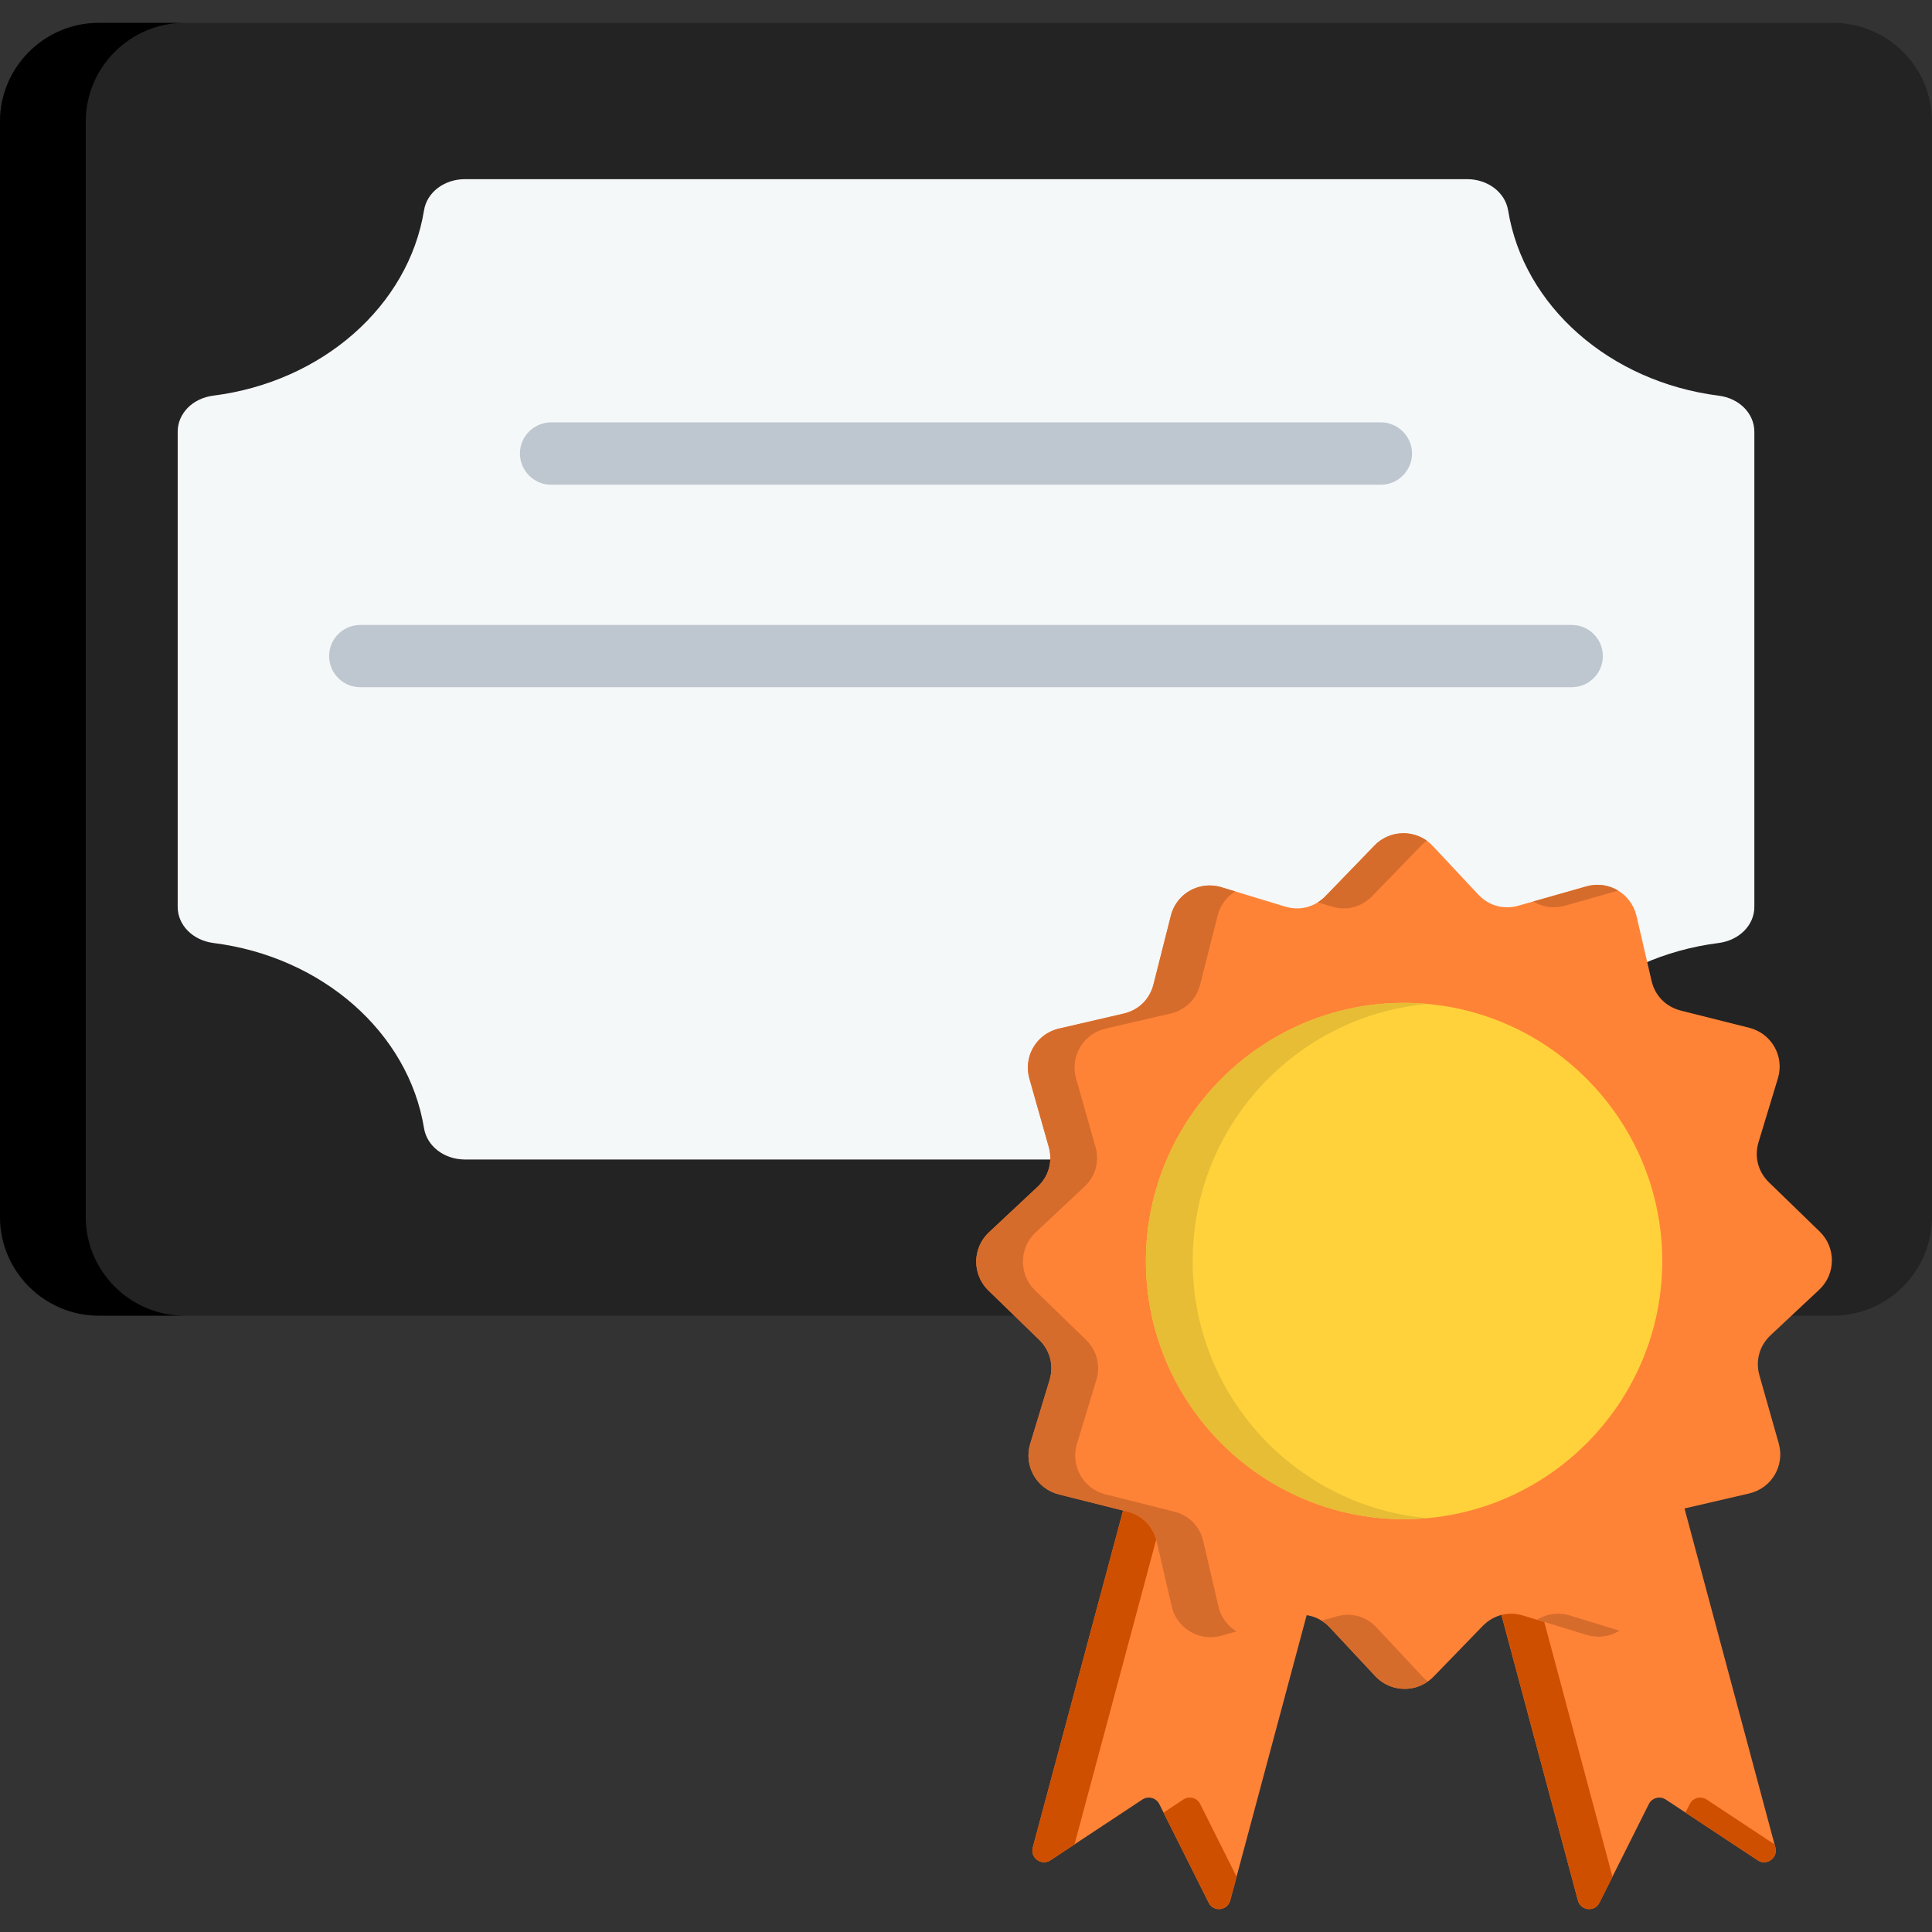
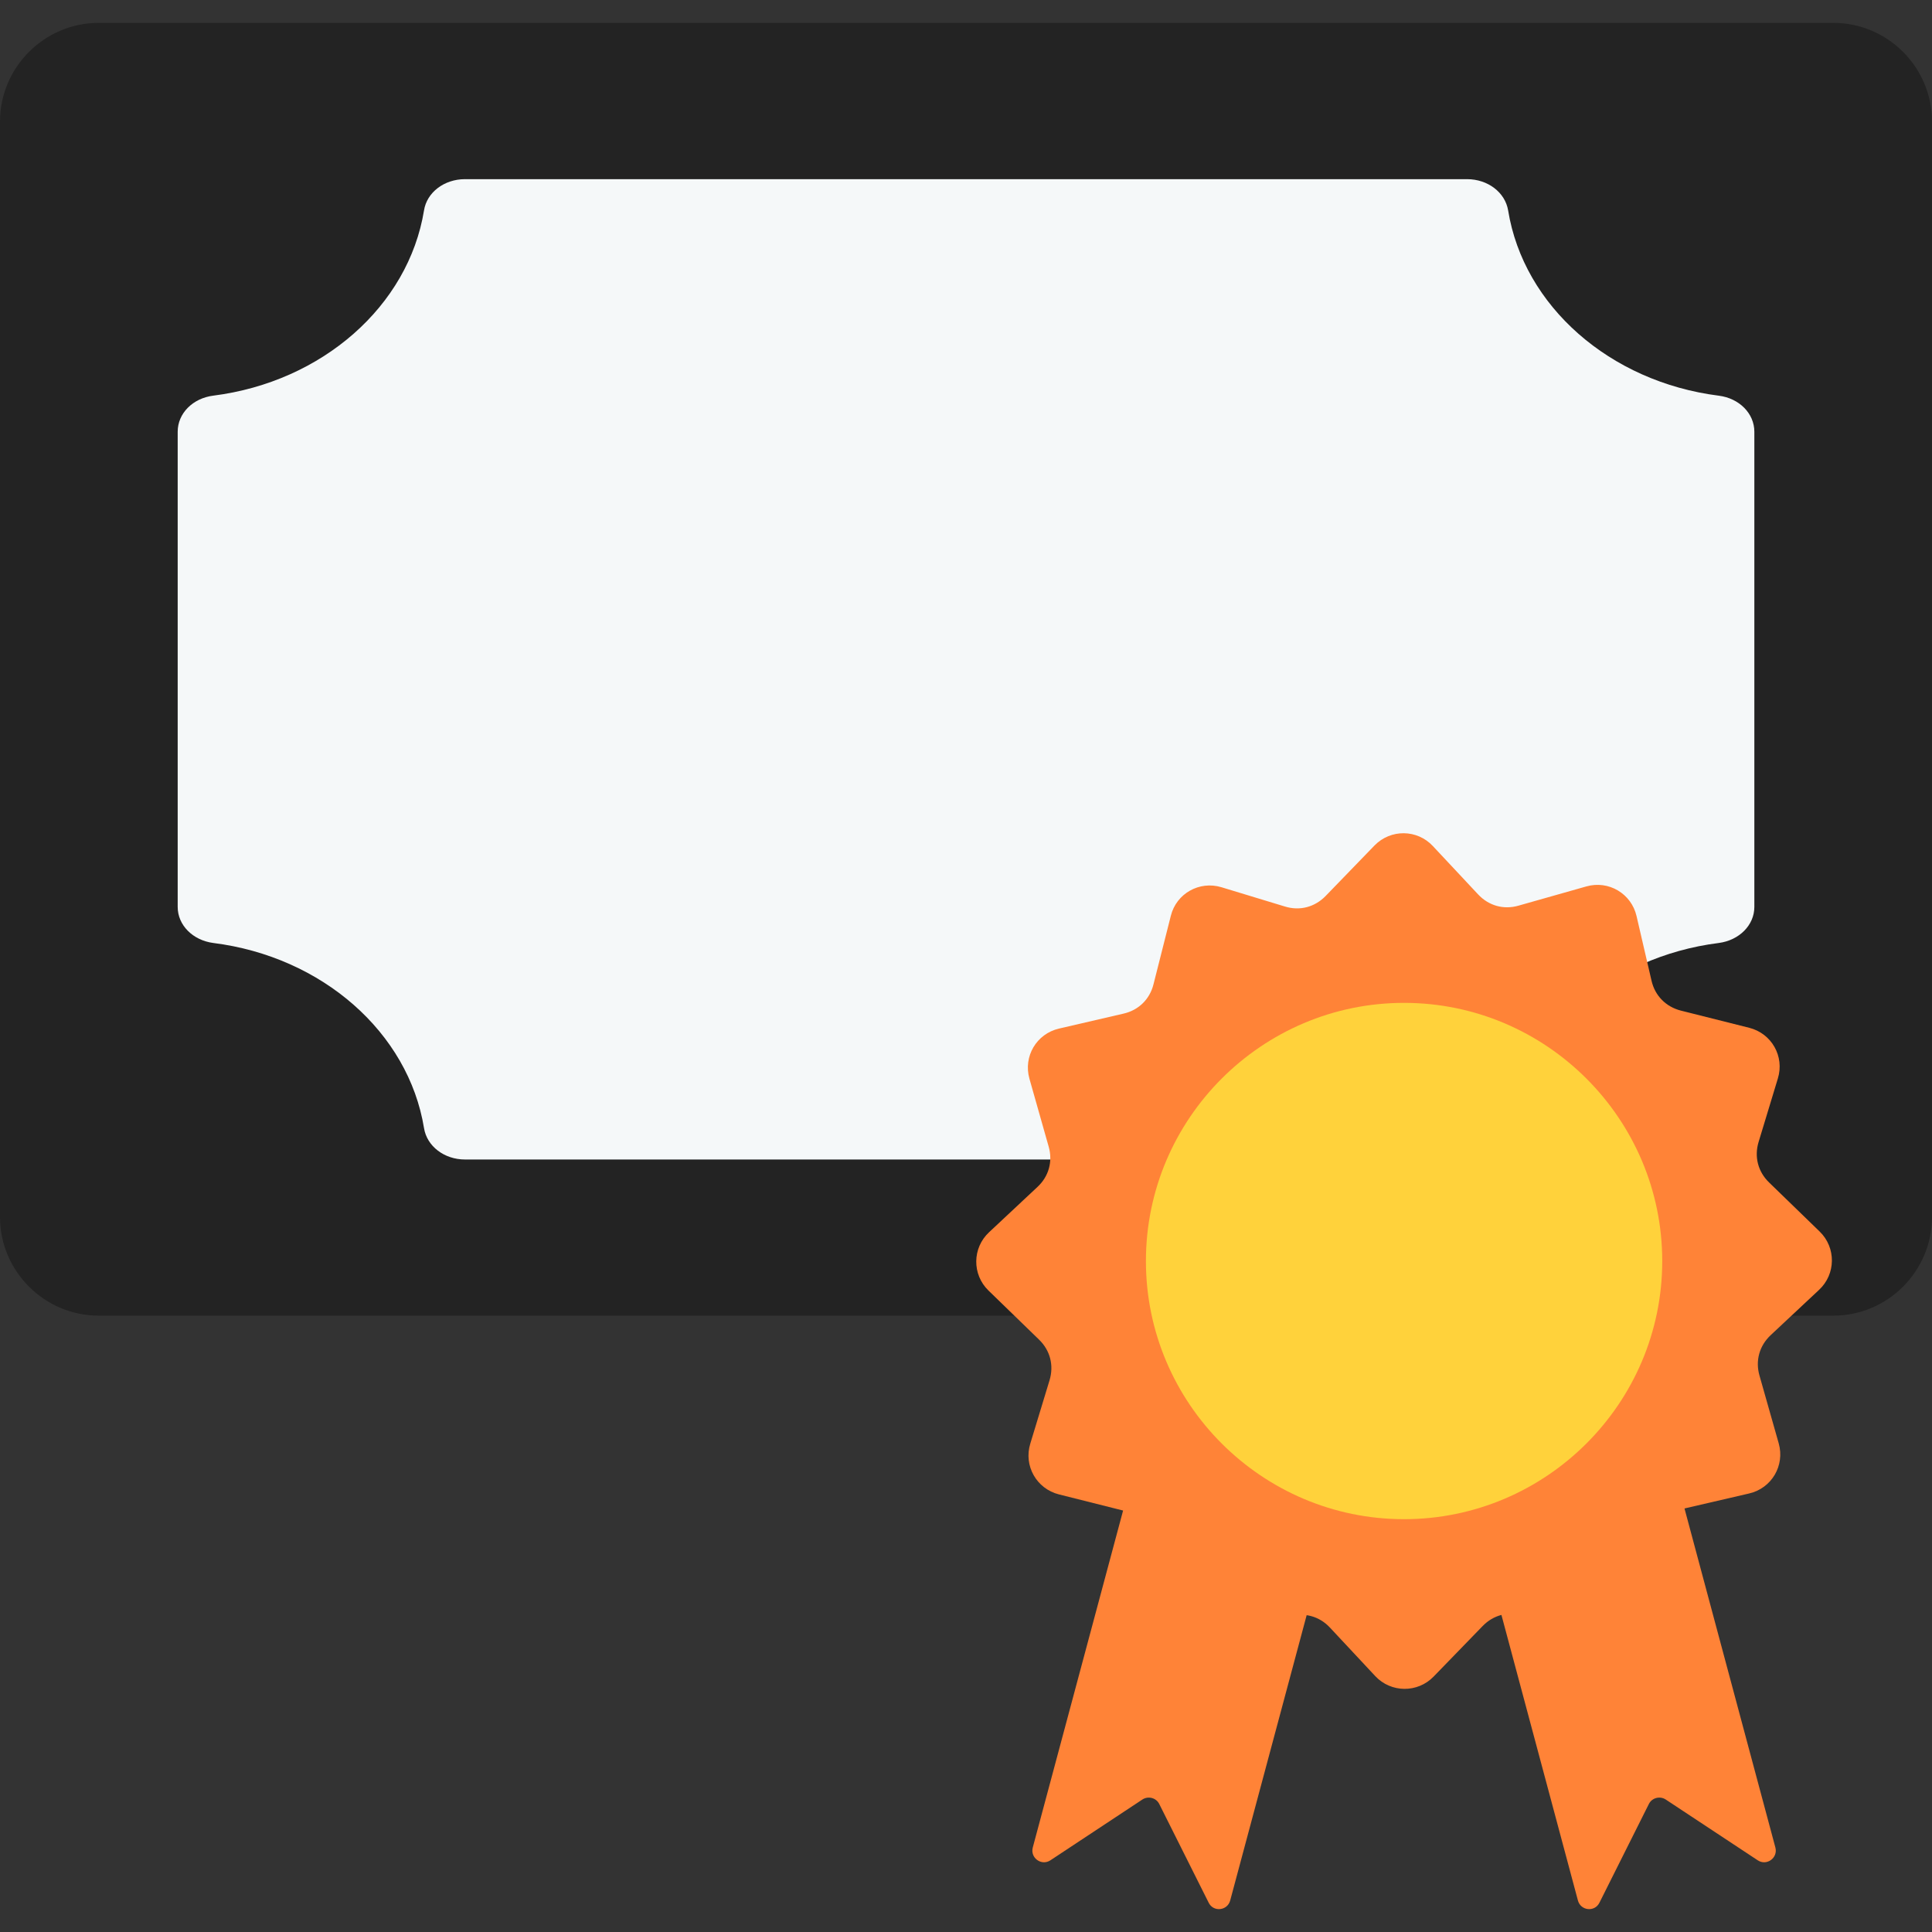
<svg xmlns="http://www.w3.org/2000/svg" width="512" height="512" x="0" y="0" viewBox="0 0 512 512" style="enable-background:new 0 0 512 512" xml:space="preserve" class="">
  <rect x="0" y="0" width="512" height="512" fill="#333333" stroke="none" />
  <g>
    <g fill-rule="evenodd" clip-rule="evenodd">
      <path fill="#232323" d="M26.17 6.06h459.67c14.4 0 26.16 11.76 26.16 26.16V322.5c0 14.4-11.76 26.16-26.16 26.16H26.17C11.77 348.66 0 336.9 0 322.5V32.23C0 17.83 11.77 6.06 26.17 6.06z" opacity="1" data-original="#0593fc" class="" />
      <path fill="#f5f8f9" d="M123.23 47.48h265.55c5.5 0 10.09 3.49 10.89 8.28 4.11 25.37 26.96 45.44 55.81 49.1 5.44.68 9.44 4.71 9.44 9.55v125.94c0 4.82-4 8.84-9.44 9.55-28.86 3.63-51.7 23.7-55.81 49.07-.79 4.79-5.39 8.31-10.89 8.31H123.23c-5.5 0-10.09-3.52-10.86-8.31-4.14-25.37-26.99-45.44-55.84-49.07-5.44-.71-9.44-4.73-9.44-9.55V114.4c0-4.85 4-8.87 9.44-9.55 28.86-3.66 51.7-23.73 55.84-49.1.76-4.78 5.36-8.27 10.86-8.27z" opacity="1" data-original="#f5f8f9" class="" />
      <path fill="#ff8337" d="m319.78 317.68 26.16 7 26.16 7.03-46.09 171.95c-.74 2.72-4.45 3.12-5.7.57l-13.1-26.16c-.82-1.64-2.92-2.18-4.45-1.19L278.37 493c-2.35 1.56-5.39-.62-4.68-3.37zM424.41 317.68l-26.16 7-26.14 7.03 46.06 171.95c.74 2.72 4.45 3.12 5.7.57l13.1-26.16c.82-1.64 2.92-2.18 4.45-1.19l24.4 16.12c2.35 1.56 5.39-.62 4.68-3.37z" opacity="1" data-original="#ff4155" class="" />
      <path fill="#ff8337" d="m379.73 224.22 11.99 12.81c2.81 3 6.75 4.11 10.69 2.98l18-5.1c5.9-1.67 11.91 1.9 13.29 7.85l3.97 17.12c.91 4 3.8 6.92 7.77 7.94l18.14 4.56c5.92 1.5 9.38 7.57 7.57 13.44l-5.1 16.81c-1.19 3.91-.17 7.88 2.78 10.74l13.41 13.01c4.37 4.25 4.31 11.28-.17 15.45l-12.81 11.99c-3 2.81-4.11 6.77-2.98 10.71l5.1 17.97c1.67 5.9-1.87 11.91-7.85 13.29l-17.12 3.97c-3.97.91-6.92 3.8-7.91 7.77l-4.59 18.14c-1.47 5.95-7.57 9.38-13.44 7.6l-16.78-5.13c-3.94-1.19-7.91-.17-10.77 2.78l-13.01 13.41c-4.25 4.37-11.28 4.31-15.45-.14l-11.99-12.84c-2.78-3-6.75-4.11-10.69-2.98l-18 5.1c-5.9 1.67-11.91-1.87-13.29-7.85l-3.97-17.09c-.91-4-3.8-6.94-7.77-7.94l-18.14-4.56c-5.92-1.5-9.38-7.6-7.57-13.46l5.1-16.78c1.19-3.94.17-7.91-2.78-10.77L261.95 342c-4.37-4.25-4.31-11.28.17-15.45l12.81-11.99c3-2.78 4.11-6.75 2.98-10.69l-5.1-18c-1.67-5.9 1.87-11.91 7.85-13.29l17.12-3.97c3.97-.91 6.92-3.8 7.91-7.77l4.59-18.14c1.47-5.92 7.57-9.35 13.44-7.57l16.78 5.1c3.94 1.22 7.91.17 10.77-2.75l13.01-13.44c4.26-4.36 11.29-4.3 15.45.18z" opacity="1" data-original="#fea832" class="" />
      <path fill="#ffd23b" d="M372.08 402.6c37.7 0 68.43-30.73 68.43-68.4 0-37.7-30.73-68.43-68.43-68.43-37.67 0-68.4 30.73-68.4 68.43 0 37.68 30.73 68.4 68.4 68.4z" opacity="1" data-original="#ffd23b" class="" />
    </g>
-     <path fill="#bec7cf" d="M146.07 128.46c-4.56 0-8.28-3.71-8.28-8.28 0-4.54 3.71-8.25 8.28-8.25h219.85c4.56 0 8.28 3.71 8.28 8.25 0 4.56-3.71 8.28-8.28 8.28zM95.47 182.12c-4.54 0-8.25-3.69-8.25-8.25s3.71-8.25 8.25-8.25h321.05c4.56 0 8.25 3.69 8.25 8.25s-3.69 8.25-8.25 8.25z" opacity="1" data-original="#bec7cf" />
-     <path fill="#d66c2c" fill-rule="evenodd" d="m406.35 238.9 14.06-4c2.98-.85 6.01-.34 8.45 1.13L414.8 240c-2.95.86-5.96.43-8.45-1.1zm22.85 193.24c-2.49 1.56-5.64 2.07-8.73 1.13l-13.12-4.03c2.55-1.62 5.67-2.04 8.73-1.11zm-50.77 13.44c-4.25 3.06-10.26 2.58-13.97-1.39l-11.99-12.84c-.68-.74-1.45-1.36-2.24-1.87l3.94-1.11c3.94-1.13 7.91-.03 10.69 2.98l11.99 12.84c.47.51 1.01.99 1.58 1.39zm-50.71-13.24-3.94 1.13c-5.9 1.67-11.91-1.87-13.29-7.85l-3.97-17.09c-.91-4-3.8-6.94-7.77-7.94l-18.14-4.56c-5.92-1.5-9.38-7.6-7.57-13.46l5.1-16.78c1.19-3.94.17-7.91-2.78-10.77L261.95 342c-4.37-4.25-4.31-11.28.17-15.45l12.81-11.99c3-2.78 4.11-6.75 2.98-10.69l-5.1-18c-1.67-5.9 1.87-11.91 7.85-13.29l17.12-3.97c3.97-.91 6.92-3.8 7.91-7.77l4.59-18.14c1.47-5.92 7.57-9.35 13.44-7.57l3.66 1.11c-2.27 1.39-4 3.66-4.71 6.46l-4.59 18.14c-.99 3.97-3.94 6.86-7.91 7.77l-17.12 3.97c-5.98 1.39-9.52 7.4-7.85 13.29l5.1 18c1.13 3.94.03 7.91-2.98 10.69l-12.81 11.99c-4.48 4.17-4.54 11.2-.17 15.45l13.41 13.01c2.95 2.86 3.97 6.83 2.78 10.77l-5.1 16.78a10.61 10.61 0 0 0 7.57 13.46l18.14 4.56c3.97.99 6.86 3.94 7.77 7.94l3.97 17.09c.67 2.96 2.48 5.31 4.84 6.73zm21.51-193.21c.74-.45 1.42-1.02 2.04-1.64l13.01-13.44c3.74-3.85 9.67-4.25 13.86-1.25-.51.37-1.02.79-1.47 1.25l-13.01 13.44c-2.86 2.92-6.83 3.97-10.77 2.75z" clip-rule="evenodd" opacity="1" data-original="#e5972d" class="" />
-     <path fill="#e6bd35" fill-rule="evenodd" d="M372.11 265.78c2.07 0 4.14.11 6.18.28-34.87 3.15-62.22 32.43-62.22 68.15 0 35.69 27.35 65 62.22 68.12-2.04.2-4.11.28-6.18.28-37.79 0-68.43-30.61-68.43-68.4s30.64-68.43 68.43-68.43z" clip-rule="evenodd" opacity="1" data-original="#e6bd35" class="" />
-     <path fill="#cf4f00" fill-rule="evenodd" d="m306.4 408.05-21.63 80.7-6.41 4.25c-2.35 1.56-5.39-.62-4.68-3.37l23.95-89.32 1.11.28c3.8.96 6.64 3.71 7.66 7.46zm21.32 89.32-1.7 6.29c-.74 2.72-4.45 3.12-5.7.57l-11.96-23.87 5.27-3.49c1.53-.99 3.6-.45 4.42 1.19zM397.9 427.97l20.27 75.69c.74 2.72 4.45 3.12 5.7.57l3.46-6.86-18.08-67.52-5.56-1.7c-1.99-.6-3.95-.66-5.79-.18zm48.76 52.39L465.82 493c2.35 1.56 5.39-.62 4.68-3.37l-.26-.88-18-11.88c-1.53-.99-3.6-.45-4.42 1.19z" clip-rule="evenodd" opacity="1" data-original="#e63b4d" class="" />
-     <path fill="#000000" fill-rule="evenodd" d="M26.17 6.06h22.71c-14.37 0-26.16 11.76-26.16 26.16V322.5c0 14.4 11.79 26.16 26.16 26.16H26.17C11.77 348.66 0 336.9 0 322.5V32.23C0 17.83 11.77 6.06 26.17 6.06z" clip-rule="evenodd" opacity="1" data-original="#0584e3" class="" />
  </g>
</svg>